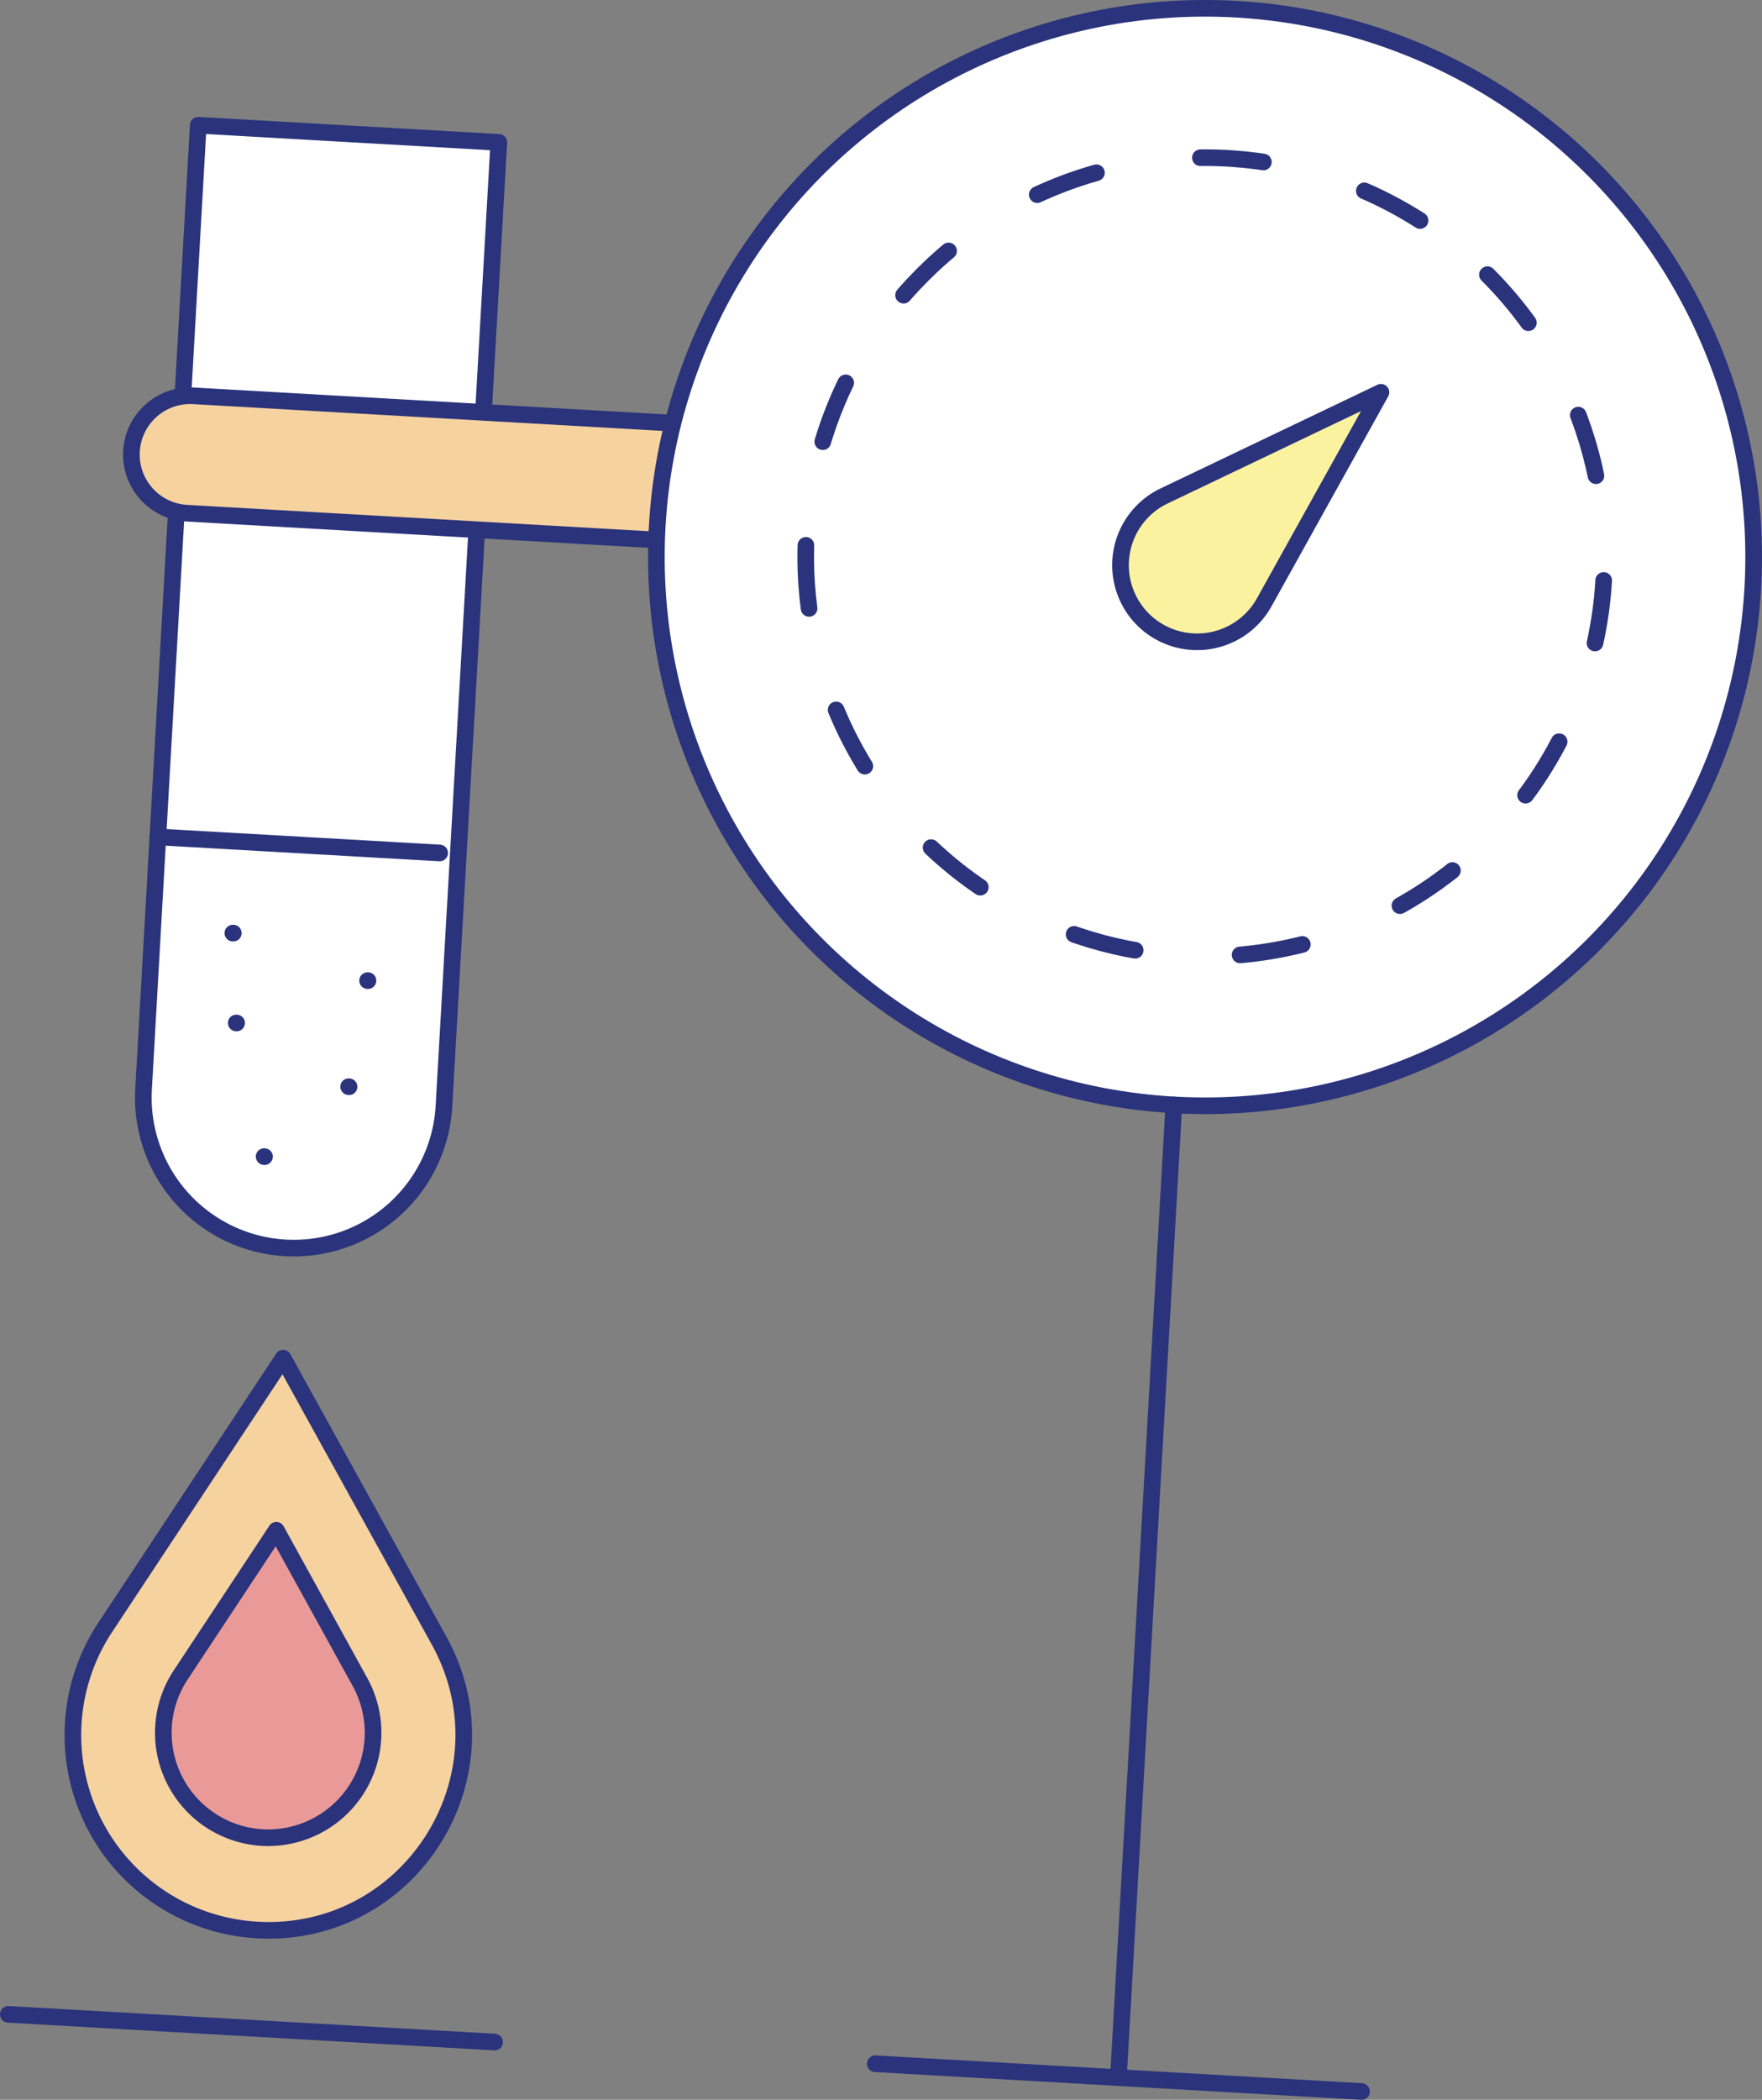
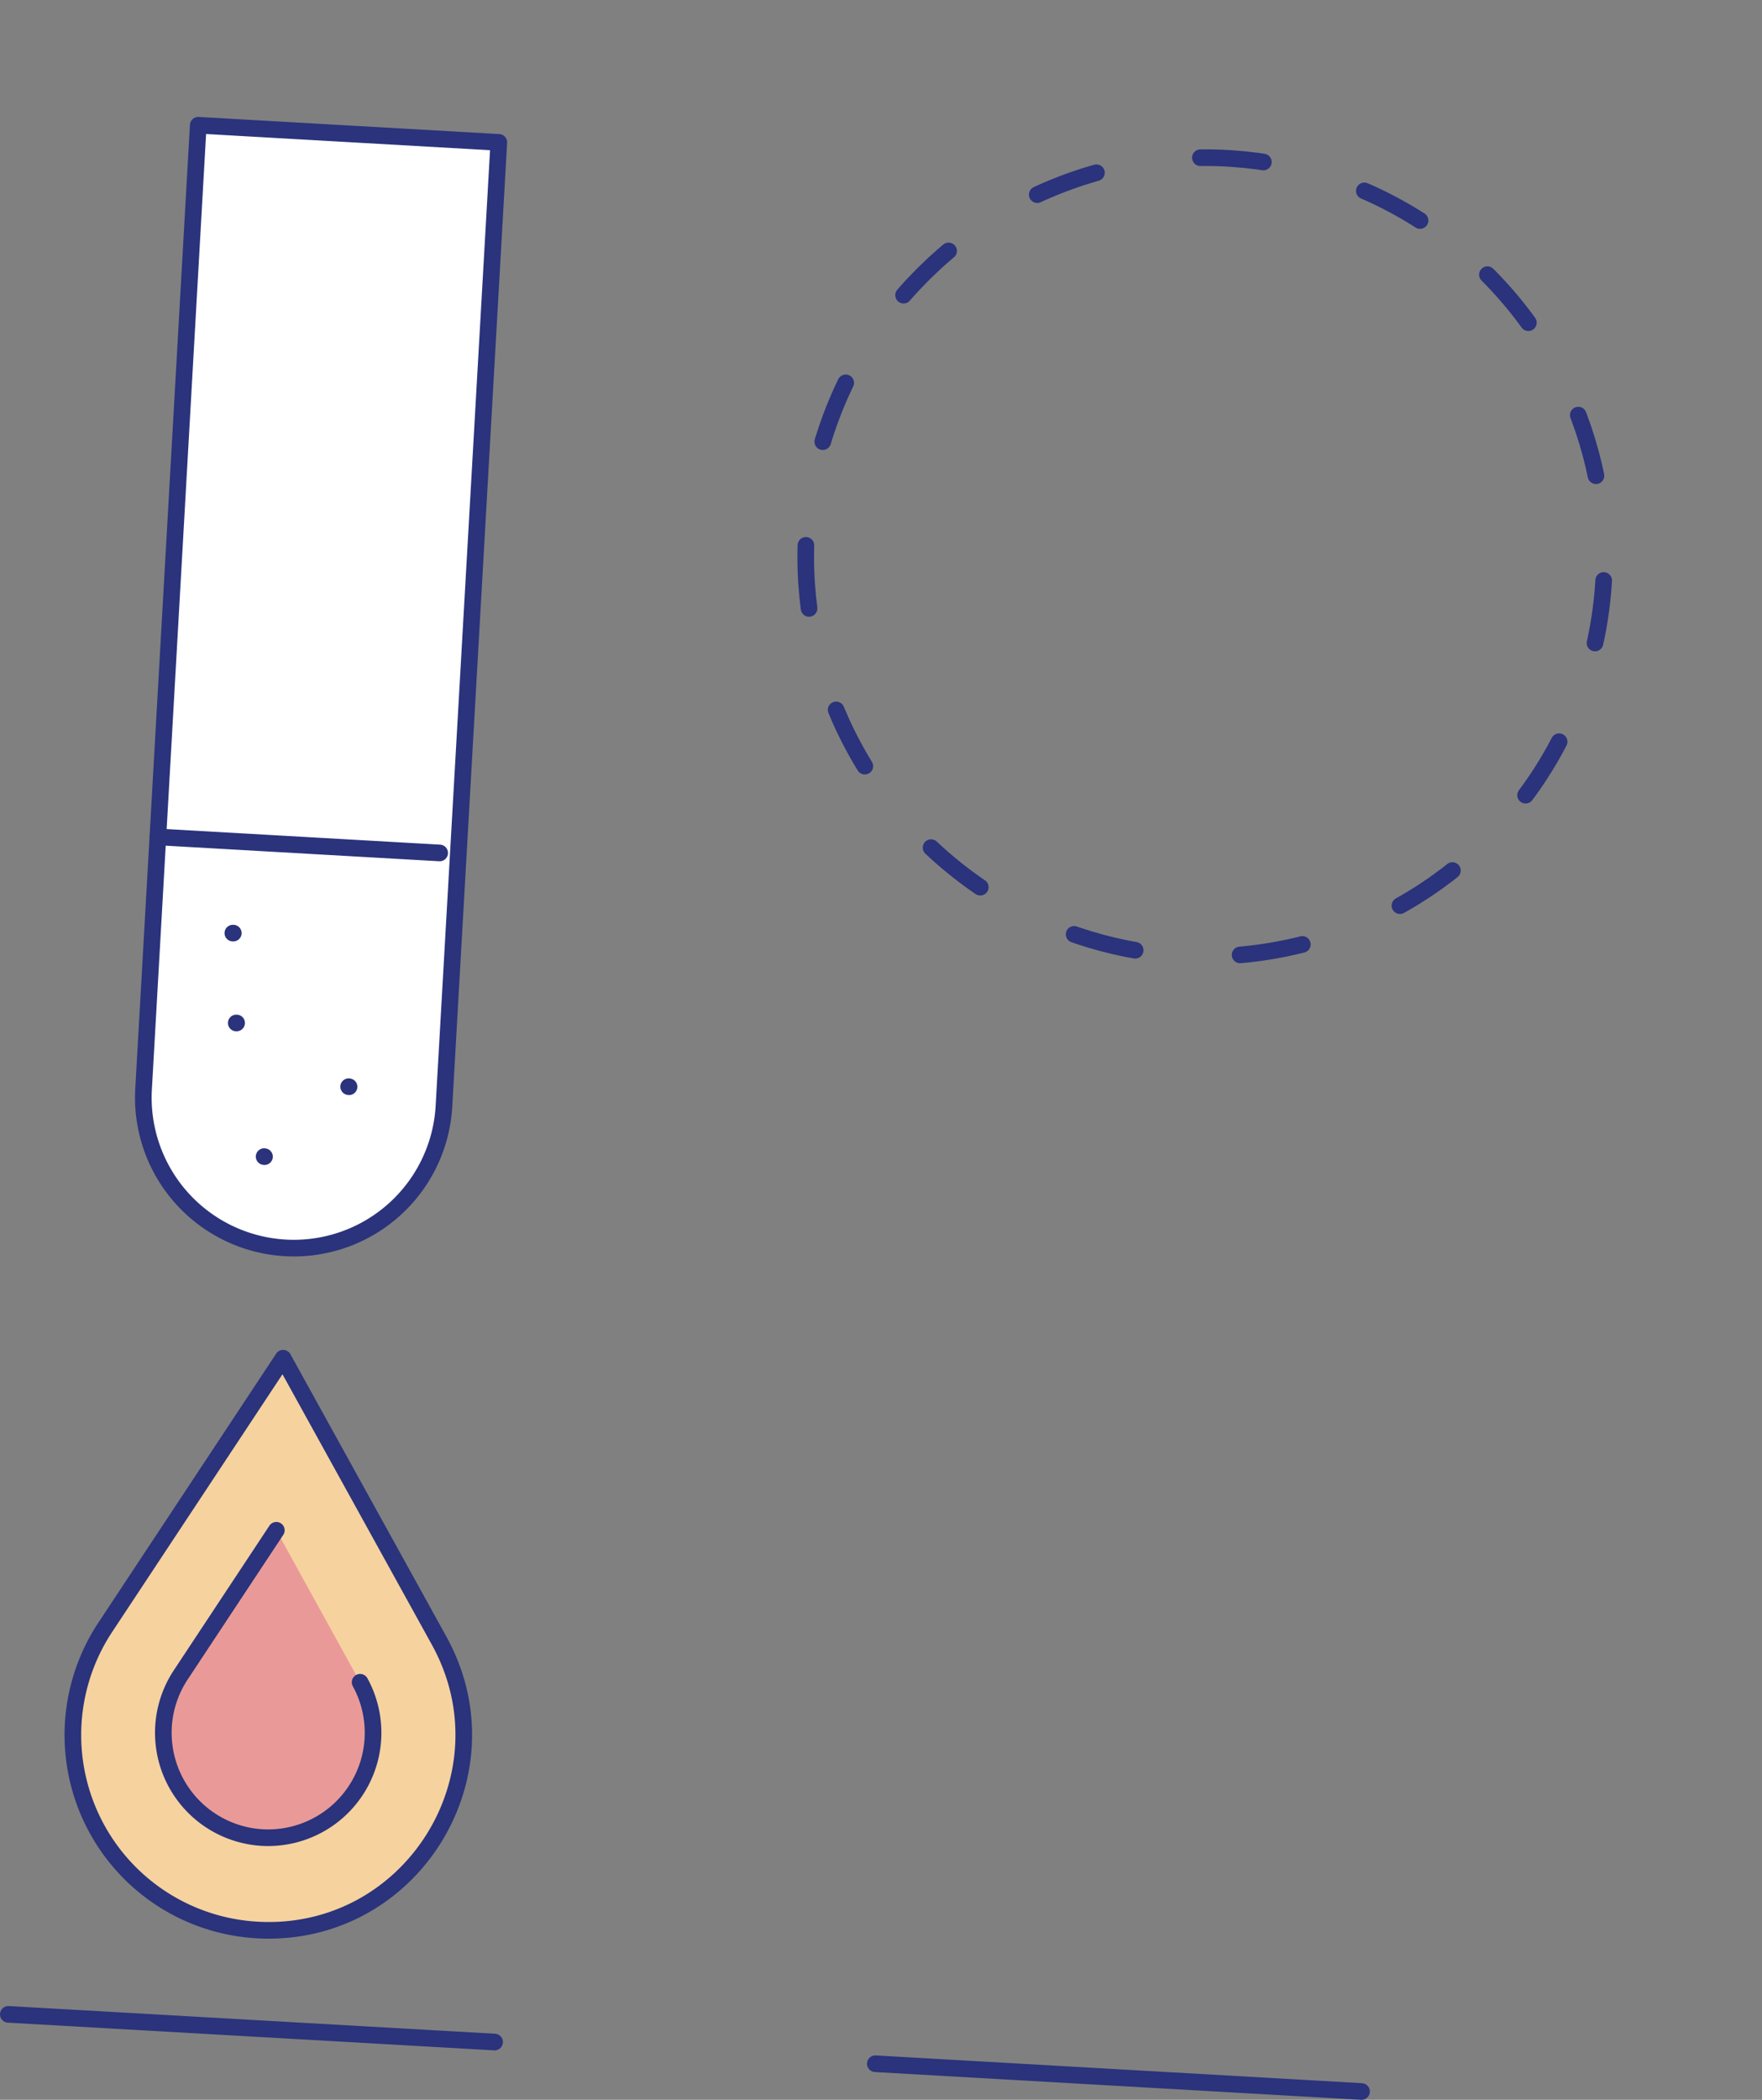
<svg xmlns="http://www.w3.org/2000/svg" viewBox="0 0 275.52 328.28">
  <rect x="0" y="0" width="275.52" height="328.28" fill="#808080" stroke="none" />
  <defs>
    <style>.cls-1{fill:#fff;}.cls-1,.cls-2,.cls-3,.cls-4,.cls-5,.cls-6{stroke:#2a337b;stroke-linecap:round;stroke-linejoin:round;stroke-width:2.6px;}.cls-2{fill:#f6d29f;}.cls-3{fill:none;stroke-dasharray:9.88 16.47;}.cls-4{fill:#fbf2a0;}.cls-5{fill:#e99a98;}.cls-6{fill:#ffe648;}</style>
  </defs>
  <g id="Layer_2" data-name="Layer 2">
    <g id="Layer_1-2" data-name="Layer 1">
      <path class="cls-1" d="M44.6,195.09h0a23.53,23.53,0,0,1-22.15-24.83L31,19.58l47,2.68L69.42,172.94A23.52,23.52,0,0,1,44.6,195.09Z" />
-       <path class="cls-2" d="M30.26,61.88l99.92,5.7a9.19,9.19,0,0,1,8.65,9.7h0a9.18,9.18,0,0,1-9.69,8.65l-99.93-5.7a9.18,9.18,0,0,1-8.65-9.69h0A9.2,9.2,0,0,1,30.26,61.88Z" />
-       <circle class="cls-1" cx="188.43" cy="87.09" r="85.79" transform="translate(90.76 270.26) rotate(-86.74)" />
      <circle class="cls-3" cx="188.43" cy="87.09" r="62.44" transform="translate(-6.39 158.75) rotate(-45)" />
-       <path class="cls-4" d="M215.94,61.33,197.67,94.19a12,12,0,0,1-19.42,2.15h0A12,12,0,0,1,182,77.55Z" />
      <path class="cls-2" d="M44.27,212.34,16.46,254.41a30.53,30.53,0,0,0,23.73,47.32h0c24,1.37,40.08-24.22,28.47-45.24Z" />
-       <path class="cls-5" d="M43.21,239.24,28.26,261.85A16.41,16.41,0,0,0,41,287.28h0A16.41,16.41,0,0,0,56.31,263Z" />
-       <line class="cls-6" x1="183.55" y1="172.74" x2="174.88" y2="324.81" />
+       <path class="cls-5" d="M43.21,239.24,28.26,261.85A16.41,16.41,0,0,0,41,287.28h0A16.41,16.41,0,0,0,56.31,263" />
      <line class="cls-6" x1="212.9" y1="326.98" x2="136.87" y2="322.64" />
      <line class="cls-6" x1="77.34" y1="319.25" x2="1.3" y2="314.92" />
      <line class="cls-6" x1="24.7" y1="130.84" x2="68.75" y2="133.35" />
      <line class="cls-6" x1="41.3" y1="180.82" x2="41.36" y2="180.83" />
      <line class="cls-6" x1="54.52" y1="169.89" x2="54.58" y2="169.9" />
      <line class="cls-6" x1="36.94" y1="159.93" x2="37" y2="159.93" />
-       <line class="cls-6" x1="57.48" y1="153.31" x2="57.54" y2="153.31" />
      <line class="cls-6" x1="36.41" y1="145.88" x2="36.48" y2="145.88" />
    </g>
  </g>
</svg>